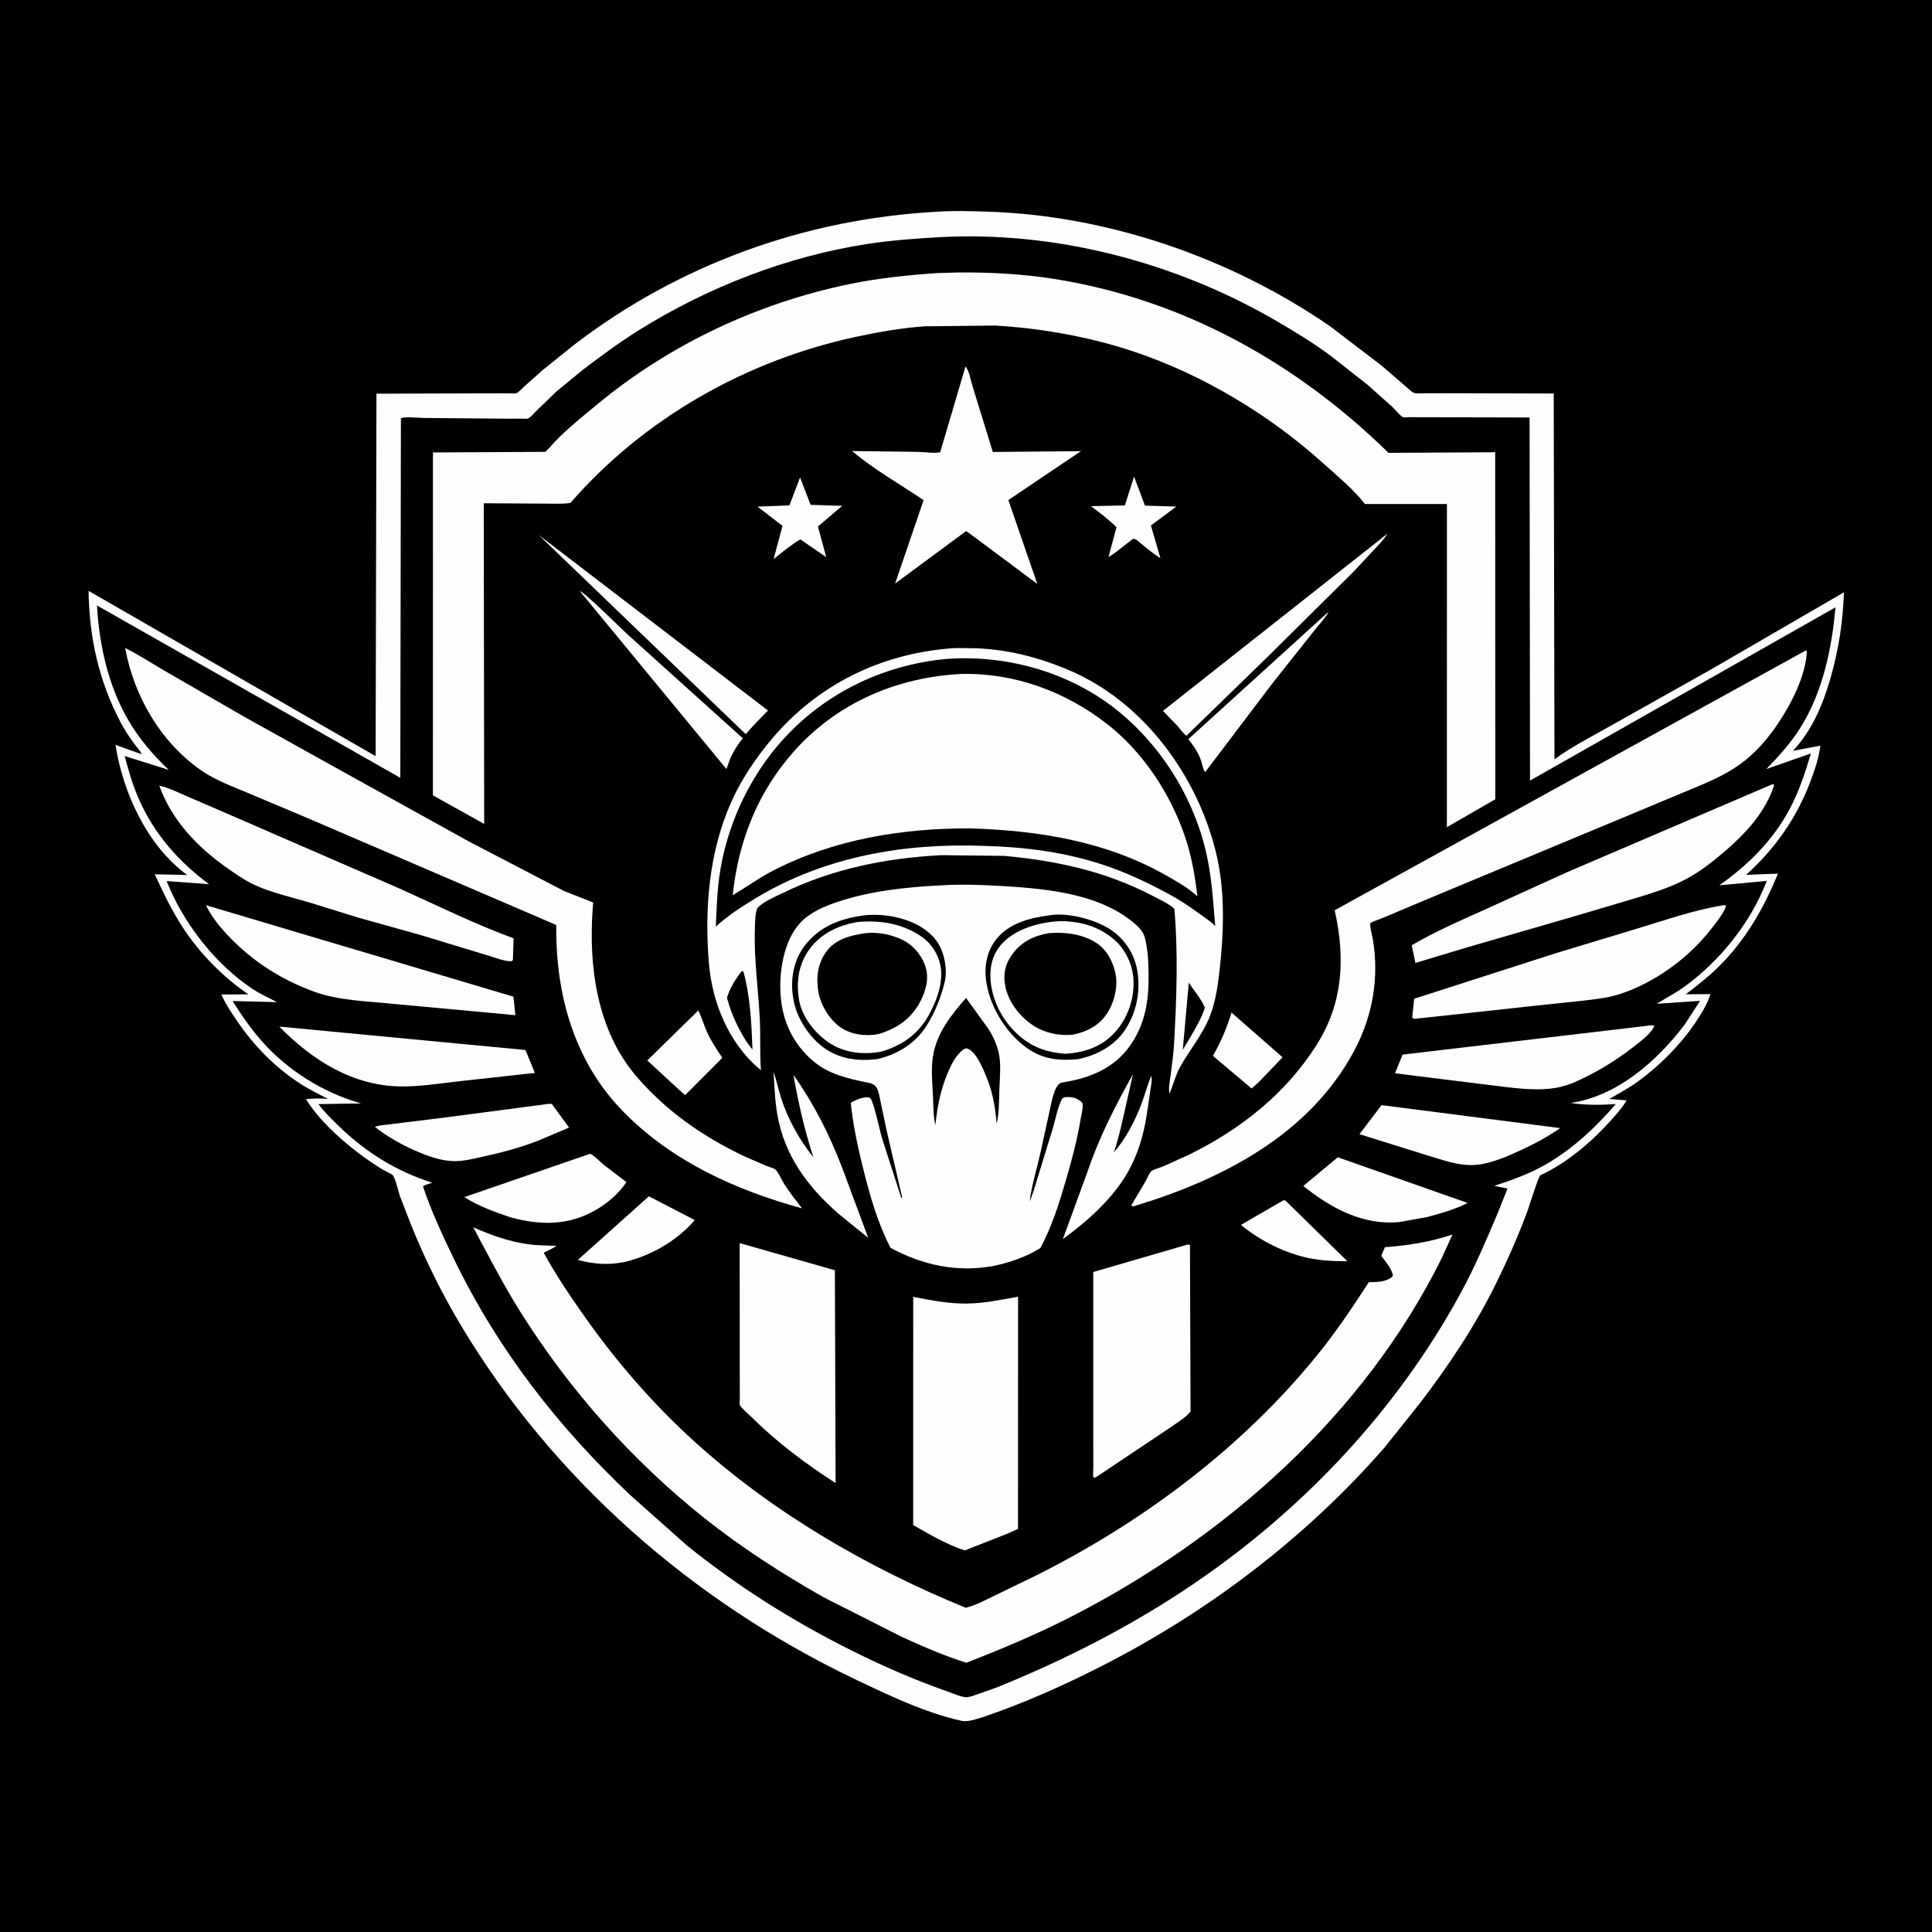
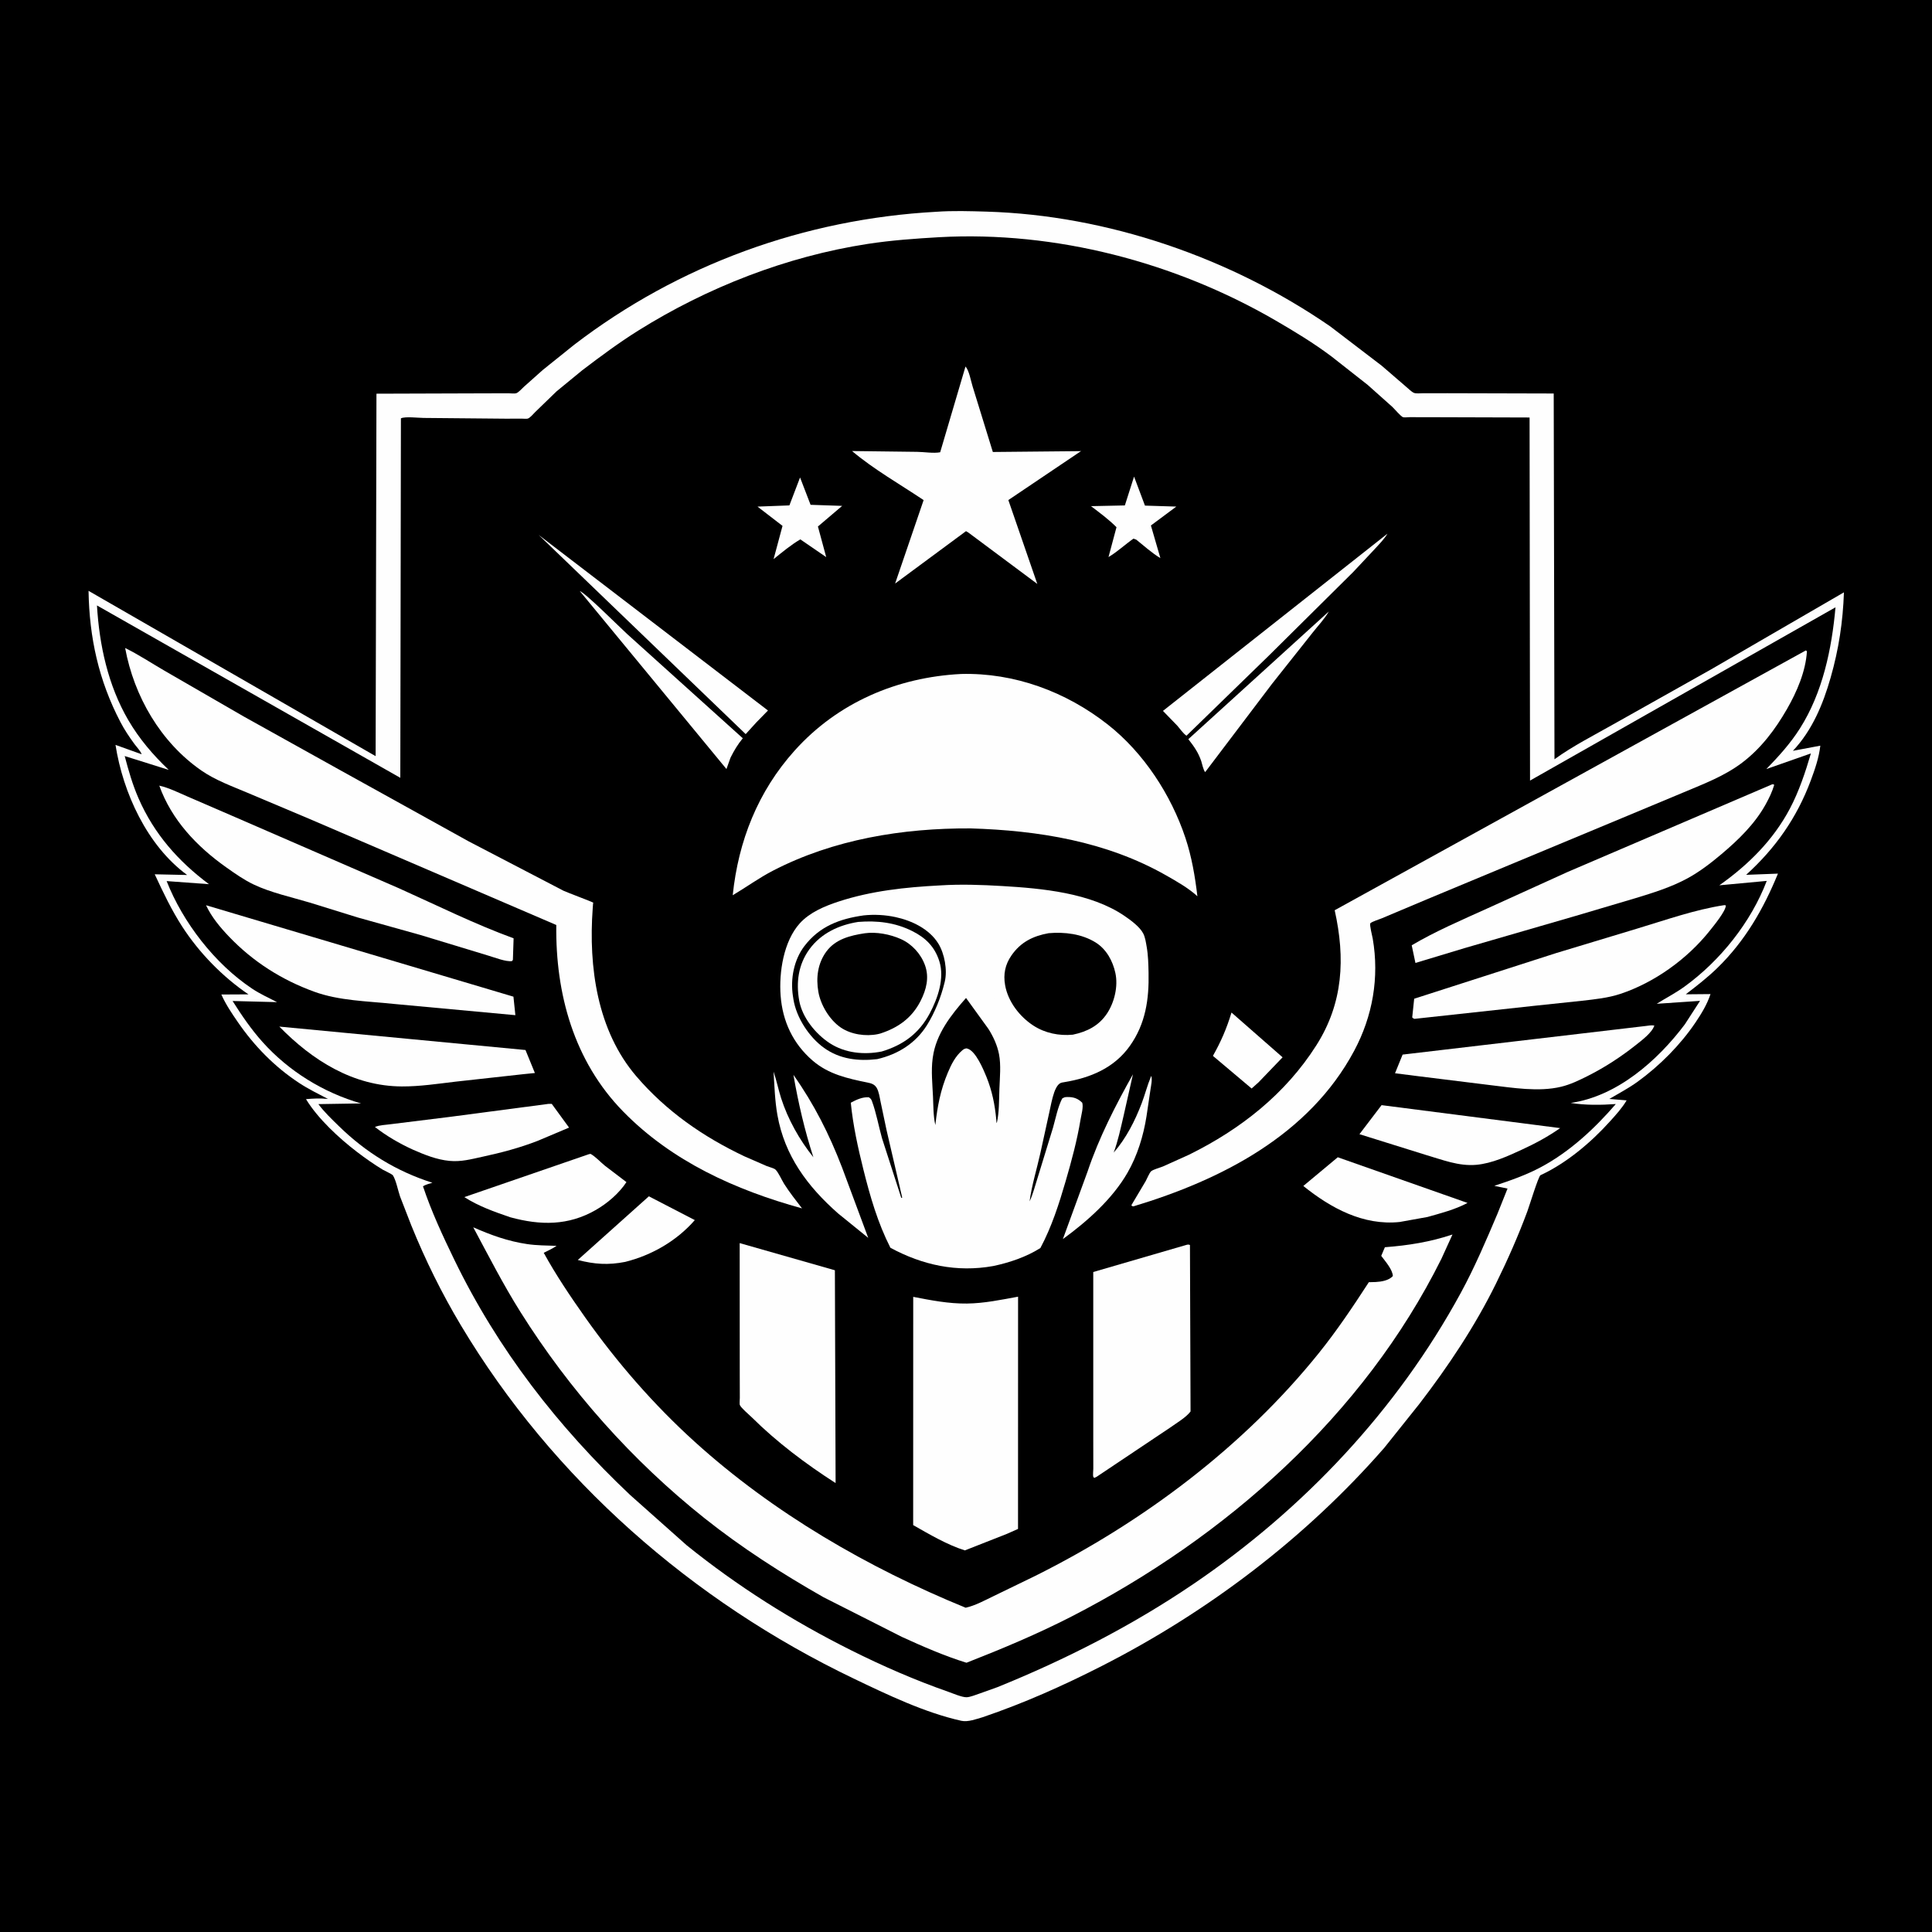
<svg xmlns="http://www.w3.org/2000/svg" version="1.1" style="display: block;" viewBox="0 0 2048 2048" width="1024" height="1024">
  <path transform="translate(0,0)" fill="rgb(0,0,0)" d="M -0 -0 L 2048 0 L 2048 2048 L -0 2048 L -0 -0 z" />
  <path transform="translate(0,0)" fill="rgb(254,254,254)" d="M 992.422 224.5 C 1010 223.225 1028.28 223.812 1045.9 224.336 C 1174.11 228.149 1304.71 273.3 1410.19 346.045 L 1464.71 387.707 L 1490 409.521 C 1492.41 411.473 1496.04 415.192 1498.69 416.408 C 1500.91 417.423 1505.79 416.875 1508.25 416.872 L 1534.4 416.835 L 1647 417.131 L 1647.81 804.848 C 1667.46 790.631 1689.39 779.625 1710.45 767.651 L 1813.68 709.662 L 1954.66 627.905 C 1953.54 659.248 1949.19 688.012 1940.58 718.215 C 1932.52 746.477 1921 774.245 1900.57 795.895 L 1929.62 790.447 C 1928.14 803.235 1923.91 815.517 1919.43 827.512 C 1904.68 867 1882.05 899.15 1850.98 927.367 L 1884.69 926.07 C 1869.29 963.68 1849.83 997.47 1820.5 1026.05 C 1810.05 1036.23 1798.53 1045.14 1786.98 1054.01 L 1813.2 1053.78 C 1809.54 1064.75 1803.79 1074.24 1797.36 1083.78 C 1781.26 1107.69 1759.23 1129.79 1735.89 1146.69 C 1726.53 1153.48 1715.94 1159.05 1705.96 1164.92 L 1724.28 1166.44 C 1719.53 1174.54 1712.96 1181.69 1706.7 1188.65 C 1686.91 1210.64 1661.47 1232.2 1634.59 1245.01 C 1634.03 1245.28 1633.41 1245.44 1632.91 1245.8 C 1630.61 1247.45 1621.3 1278.01 1619.03 1284.15 C 1609.36 1310.25 1597.98 1335.92 1585.69 1360.89 C 1563.5 1405.95 1535.14 1448.41 1504.59 1488.18 L 1467.34 1534.8 C 1384.05 1630.14 1280.68 1708.57 1168.11 1765.94 C 1127.05 1786.87 1085.41 1805.45 1041.74 1820.29 C 1034.92 1822.26 1026.06 1825.69 1019 1824.11 C 980.208 1815.45 940.636 1796.47 904.812 1779.29 C 733.773 1697.29 586.065 1568.02 488.499 1404.79 C 468.28 1370.97 450.784 1335.54 436.003 1299.02 L 424.086 1268.34 C 421.895 1262.05 419.912 1251.34 416.532 1245.97 C 415.676 1244.61 407.309 1240.87 405.5 1239.77 C 396.298 1234.14 387.224 1227.8 378.656 1221.26 C 359.406 1206.56 336.995 1185.87 324.374 1165.14 C 331.803 1164.52 339.159 1164.06 346.592 1164.85 L 347.753 1164.98 C 337.394 1159.57 326.773 1154.36 317 1147.93 C 291.131 1130.91 269.596 1108.88 252.098 1083.44 C 245.649 1074.07 239.271 1064.66 234.649 1054.22 L 263.366 1054.07 C 235.987 1035.5 211.221 1010.11 193.261 982.386 C 181.846 964.763 172.864 945.789 164.033 926.784 L 198.384 927.525 C 155.956 896.485 130.331 840.284 122.439 789.61 L 150.091 799.531 C 149.85 797.23 144.251 791.037 142.673 788.89 C 137.076 781.272 132.008 773.728 127.626 765.337 C 104.594 721.236 94.665 675.826 93.859 626.314 L 398.181 801.55 L 399.06 417.33 L 516.807 416.953 L 539.203 416.911 C 541.265 416.907 545.273 417.418 547.07 416.894 C 549.632 416.147 553.289 411.901 555.335 410.043 L 575.324 392.217 L 608.778 365.359 C 719.56 280.465 853.101 232.122 992.422 224.5 z" />
  <path transform="translate(0,0)" fill="rgb(0,0,0)" d="M 995.684 251.43 C 1118.9 244.669 1245.68 277.913 1351.98 339.607 C 1372.36 351.439 1392.47 363.618 1411.34 377.779 L 1449.78 407.992 L 1476 431.38 C 1478.18 433.447 1484.89 441.399 1487.2 442.227 C 1488.53 442.7 1492.72 442.225 1494.27 442.225 L 1513.52 442.245 L 1621.42 442.566 L 1621.9 827.444 L 1945.7 643.769 C 1941.76 687.948 1932.1 734.214 1908.02 772.145 C 1897.89 788.112 1885.51 801.745 1872.39 815.238 L 1919.63 798.669 C 1913.83 818.445 1906.94 839.079 1897.28 857.318 C 1879.63 890.66 1853.09 916.929 1822.56 938.466 L 1872.83 933.792 C 1856.05 977.732 1823.55 1018.38 1785.5 1045.95 C 1776.13 1052.74 1765.94 1057.9 1756.19 1064.06 L 1802.11 1060.95 L 1785.99 1085.86 C 1756.95 1124.49 1714.05 1162.13 1665.01 1169.16 C 1680.71 1171.69 1696.99 1171.42 1712.83 1170.33 C 1690.25 1196.45 1664.13 1220.79 1633.51 1237.17 C 1617.78 1245.6 1600.94 1251.44 1584.05 1257.03 L 1598.04 1259.95 L 1587.39 1286.59 C 1575.43 1314.8 1563.25 1343.39 1548.61 1370.31 C 1480.94 1494.7 1381.92 1599.76 1264.93 1679.18 C 1200.08 1723.19 1129.95 1759.05 1057.36 1788.44 L 1038.57 1795.16 C 1034.85 1796.39 1028.44 1799.08 1024.58 1799.15 C 1019.67 1799.24 1010.06 1795.05 1005.33 1793.4 C 969.916 1781.01 935.588 1766.04 902.046 1749.27 C 840.247 1718.38 781.798 1681.53 728 1638.13 L 668.043 1584.8 C 591.231 1512.28 527.573 1430.26 481.402 1334.97 C 469.17 1309.73 457.26 1284.15 448.379 1257.5 C 451.404 1255.63 454.964 1254.79 458.345 1253.75 C 420.21 1241.65 387.495 1221.43 358.951 1193.47 C 351.442 1186.11 343.771 1178.86 337.481 1170.41 L 382.726 1169.68 C 342.971 1158.28 306.153 1135.57 278.459 1104.73 C 266.296 1091.19 256.251 1076.43 246.546 1061.1 L 293.683 1062.31 C 284.7 1057.69 275.646 1053.62 267.202 1047.99 C 227.64 1021.59 193.943 977.924 176.641 933.99 L 221.493 937.266 C 188.853 912.865 163.425 884.057 146.923 846.416 C 140.511 831.788 136.252 816.852 132.185 801.451 L 178.863 816.112 C 162.166 800.258 147.567 783.196 135.92 763.22 C 114.565 726.595 105.251 683.792 102.79 641.799 L 424.343 824.512 L 424.984 443.464 C 429.392 441.28 443.702 442.999 449.028 443.031 L 535.707 443.824 L 553.394 443.792 C 554.967 443.774 558.205 444.152 559.528 443.704 C 562.056 442.848 565.461 438.636 567.322 436.804 L 589.942 414.877 L 617.228 392.485 C 636.382 377.908 655.937 363.365 676.344 350.578 C 749.726 304.598 834 271.757 919.748 258.564 C 944.89 254.695 970.312 252.902 995.684 251.43 z" />
  <path transform="translate(0,0)" fill="rgb(254,254,254)" d="M 1202.15 505.183 L 1213.7 535.965 L 1246.94 537.003 L 1220.01 557.038 L 1230.06 591.618 C 1221.09 586.285 1212.68 578.609 1204.5 572.062 L 1201.5 570.987 C 1192.54 577.245 1184.47 584.957 1175.06 590.502 L 1183.53 558.861 C 1175.31 550.588 1165.78 543.605 1156.52 536.548 L 1192.4 535.776 L 1202.15 505.183 z" />
  <path transform="translate(0,0)" fill="rgb(254,254,254)" d="M 848.098 506.139 L 859.25 535.117 L 892.735 536.252 L 867.032 558.111 L 875.811 590.561 L 848.384 571.759 C 838.296 577.697 829.119 585.369 820.03 592.714 L 829.503 557.449 L 802.985 537.023 L 836.79 535.745 L 848.098 506.139 z" />
  <path transform="translate(0,0)" fill="rgb(254,254,254)" d="M 1305.44 1073.33 L 1359.6 1120.79 L 1334.13 1147.29 L 1326.77 1153.86 L 1285.74 1119.27 C 1294.33 1104.1 1300.38 1090.05 1305.44 1073.33 z" />
-   <path transform="translate(0,0)" fill="rgb(254,254,254)" d="M 1360.24 1272.5 L 1362.38 1272.43 L 1428.21 1336.89 C 1414.53 1337.11 1401.57 1336.33 1388.11 1333.79 C 1361.65 1328.3 1336.3 1315.52 1315.43 1298.44 L 1360.24 1272.5 z" />
-   <path transform="translate(0,0)" fill="rgb(254,254,254)" d="M 740.238 1071.14 C 743.96 1078.52 746.131 1086.57 749.494 1094.11 C 753.804 1103.79 759.855 1112.55 765.693 1121.34 L 726.279 1160.86 L 719.972 1155.33 L 686.148 1124.13 L 740.238 1071.14 z" />
  <path transform="translate(0,0)" fill="rgb(254,254,254)" d="M 1408.62 648.182 C 1404.18 655.976 1397.16 663.342 1391.6 670.422 L 1348.48 724.79 L 1277.56 818.435 C 1275.74 816.916 1274.18 809.313 1273.34 806.73 C 1270.14 797.418 1265.68 791.257 1259.68 783.552 L 1408.62 648.182 z" />
  <path transform="translate(0,0)" fill="rgb(254,254,254)" d="M 687.829 1268.14 L 736.527 1293.36 C 717.326 1315.41 690.892 1330.61 662.755 1337.65 C 644.8 1341.2 630.106 1340.21 612.472 1335.62 L 687.829 1268.14 z" />
  <path transform="translate(0,0)" fill="rgb(254,254,254)" d="M 614.54 626.5 C 620.749 628.652 656.696 664.768 664.955 672.226 L 787.404 782.607 C 782.158 788.862 778.017 795.829 774.398 803.119 L 770.066 815.206 L 614.54 626.5 z" />
  <path transform="translate(0,0)" fill="rgb(254,254,254)" d="M 1220.37 1140.5 C 1221.64 1144.48 1220.21 1150.32 1219.63 1154.43 L 1215.31 1183.53 C 1212.06 1204.08 1205.65 1224.99 1195.24 1243.09 C 1179.2 1270.97 1152.51 1294.69 1126.7 1313.47 L 1152.89 1241.81 C 1165.01 1205.72 1182.42 1171.94 1200.98 1138.78 L 1190.93 1183.34 C 1187.87 1196.33 1185.2 1209.18 1180.59 1221.75 C 1193.73 1206.73 1203.25 1187.94 1210.29 1169.38 C 1213.8 1160.13 1216.22 1150.42 1220.02 1141.31 L 1220.37 1140.5 z" />
  <path transform="translate(0,0)" fill="rgb(254,254,254)" d="M 820.001 1135.98 C 823.194 1145.15 825.025 1154.77 827.991 1164.03 C 835.166 1186.43 847.491 1208.39 862.212 1226.74 C 852.881 1197.96 846.241 1169.23 841.075 1139.42 C 862.844 1170.17 879.224 1202.64 892.668 1237.73 L 920.362 1312.19 L 888.318 1286.21 C 855.975 1257.67 831.755 1225.21 824.089 1182.01 C 821.388 1166.78 820.969 1151.37 820.001 1135.98 z" />
  <path transform="translate(0,0)" fill="rgb(254,254,254)" d="M 570.997 567.043 L 814.074 753.166 L 801.806 765.724 L 790.455 778.188 L 570.997 567.043 z" />
  <path transform="translate(0,0)" fill="rgb(254,254,254)" d="M 1470.77 565.708 C 1467.24 571.638 1461.63 577.267 1456.94 582.358 L 1434.29 606.522 L 1344.84 695.174 L 1257.74 779.886 C 1254.19 777.535 1250.9 772.6 1248.05 769.332 L 1232.77 753.583 L 1470.77 565.708 z" />
  <path transform="translate(0,0)" fill="rgb(254,254,254)" d="M 1418.09 1226.75 L 1555.62 1275.15 C 1542.5 1282.18 1527.49 1286.03 1513.23 1290.04 L 1483.68 1295.36 C 1445.06 1299.38 1410.65 1280.58 1381.57 1257.18 L 1418.09 1226.75 z" />
  <path transform="translate(0,0)" fill="rgb(254,254,254)" d="M 624.211 1223.5 L 626.015 1223.15 C 631.404 1226.17 636.379 1231.78 641.242 1235.72 L 664.053 1253.09 C 656.211 1264.97 643.999 1275.48 631.678 1282.57 C 602.357 1299.44 572.864 1299.04 541.062 1290.39 C 524.34 1284.71 507.122 1278.58 492.216 1268.97 L 624.211 1223.5 z" />
  <path transform="translate(0,0)" fill="rgb(254,254,254)" d="M 579.564 1170.4 C 581.418 1170.03 583.019 1170.12 584.899 1170.18 L 603.228 1195.3 L 570.077 1209.3 C 550.799 1216.81 531.334 1221.91 511.152 1226.27 C 499.283 1228.84 488.816 1231.75 476.5 1230.59 C 462.885 1229.3 450.131 1224.13 437.734 1218.69 C 423.452 1212.2 409.849 1204.27 397.438 1194.65 C 402.07 1192.57 409.357 1192.42 414.505 1191.66 L 476 1184.05 L 579.564 1170.4 z" />
  <path transform="translate(0,0)" fill="rgb(254,254,254)" d="M 1464.52 1171.49 L 1653.82 1195.84 C 1641.21 1204.72 1627.26 1212.26 1613.27 1218.67 C 1598.44 1225.53 1581.49 1233.28 1565.03 1234.75 C 1546.07 1236.44 1528.85 1229.3 1510.96 1224.12 L 1441.08 1202.28 L 1464.52 1171.49 z" />
  <path transform="translate(0,0)" fill="rgb(254,254,254)" d="M 296.093 1088.23 L 557.037 1113.06 L 567.008 1137.43 L 554.87 1138.66 L 483.066 1146.59 C 464.142 1148.81 445.091 1151.76 426 1151.67 C 374.415 1151.45 331.178 1124.08 296.093 1088.23 z" />
  <path transform="translate(0,0)" fill="rgb(254,254,254)" d="M 1744.12 1087.63 C 1747.16 1087.28 1750.64 1086.56 1753.67 1087.09 C 1751.43 1094.6 1739.9 1103.15 1733.91 1107.9 C 1717.98 1120.52 1700.97 1131.57 1682.8 1140.7 C 1673.81 1145.21 1664.64 1149.65 1654.81 1152.01 C 1630.88 1157.75 1603.45 1153.04 1579.28 1150.21 L 1503.76 1140.86 L 1478.78 1137.7 L 1486.83 1117.91 L 1744.12 1087.63 z" />
  <path transform="translate(0,0)" fill="rgb(254,254,254)" d="M 218.411 959.588 L 544.272 1056.51 L 546.316 1076.13 L 417.225 1064.18 C 389.132 1061.18 359.62 1060.93 332.883 1051.18 C 298.462 1038.63 268.214 1019.44 242.841 992.926 C 233.348 983.004 224.234 972.098 218.411 959.588 z" />
  <path transform="translate(0,0)" fill="rgb(254,254,254)" d="M 1827.72 959.5 L 1829.4 959.697 C 1829.92 965.292 1815.95 982.172 1812.03 987.081 C 1788.33 1016.72 1753.67 1041.63 1717.62 1053.57 C 1704.59 1057.88 1690.71 1059.3 1677.14 1060.84 L 1625.92 1066.25 L 1499.5 1080.02 C 1497.79 1079.47 1498.66 1079.91 1497.01 1078.5 L 1499.09 1058.7 L 1649.6 1010.3 L 1735.1 984.458 C 1765.44 975.364 1796.38 964.275 1827.72 959.5 z" />
  <path transform="translate(0,0)" fill="rgb(254,254,254)" d="M 168.845 832.807 C 179.071 835.097 189.228 840.235 198.842 844.371 L 250.253 866.601 L 422.763 941.548 C 462.815 959.53 503.212 979.625 544.44 994.654 L 543.69 1017.5 L 542.745 1018.77 C 536.493 1019.8 524.435 1014.98 518 1013.11 L 445.813 991.171 L 379.241 972.565 L 328.288 956.766 C 309.031 951.016 286.901 946.197 268.856 937.584 C 258.545 932.663 248.918 925.869 239.622 919.279 C 208.54 897.246 181.896 869.138 168.845 832.807 z" />
  <path transform="translate(0,0)" fill="rgb(254,254,254)" d="M 1878.39 831.5 C 1880 831.226 1879.2 831.112 1880.75 832 C 1878.62 839.286 1875.29 846.175 1871.61 852.794 C 1860.06 873.564 1842.78 890.285 1824.75 905.486 C 1813.6 914.886 1801.53 924.172 1788.68 931.14 C 1771.31 940.559 1752.44 946.359 1733.63 952.105 L 1669.9 970.988 L 1552.76 1004.96 L 1500.42 1020.76 L 1496.47 1002.04 C 1521.71 987.127 1549.63 975.207 1576.33 963.111 L 1662.04 924.185 L 1878.39 831.5 z" />
  <path transform="translate(0,0)" fill="rgb(254,254,254)" d="M 1023.47 388.5 C 1027.37 392.83 1029.19 403.939 1031.07 409.859 L 1052.45 479.123 L 1144.36 478.238 L 1146.07 478.083 L 1068.89 530.085 L 1099.59 618.999 L 1026.5 564.53 L 1024 563.051 L 948.856 618.589 L 979.08 530.123 C 953.694 513.104 926.614 497.828 903.191 478.118 L 972.141 478.97 C 979.52 479.055 989.577 480.774 996.628 479.417 L 1023.47 388.5 z" />
  <path transform="translate(0,0)" fill="rgb(254,254,254)" d="M 784.088 1317.74 L 885.017 1346.53 L 885.771 1572.12 C 854.28 1551.91 823.337 1528.67 796.748 1502.26 C 793.926 1499.46 785.694 1492.67 784.281 1489.38 C 783.766 1488.18 784.245 1483.35 784.236 1481.74 L 784.169 1456.64 L 784.088 1317.74 z" />
  <path transform="translate(0,0)" fill="rgb(254,254,254)" d="M 1258.12 1319.5 C 1260.21 1319.18 1259.12 1319.16 1261.4 1319.71 L 1262.03 1496.21 C 1257.22 1502.67 1246.96 1508.56 1240.39 1513.32 L 1162.42 1565.5 L 1159.98 1566.65 C 1159.64 1566.27 1159.15 1565.98 1158.96 1565.5 C 1158.35 1563.97 1158.95 1558.65 1158.95 1556.82 L 1158.91 1526.35 L 1158.9 1348.38 L 1258.12 1319.5 z" />
  <path transform="translate(0,0)" fill="rgb(254,254,254)" d="M 968.054 1374.72 C 987.027 1378.37 1005.56 1382.05 1025 1381.81 C 1043.49 1381.59 1061.1 1377.83 1079.2 1374.54 L 1079.15 1620.72 L 1067.31 1625.99 L 1022.82 1643.48 C 1004.23 1637.69 984.978 1626.33 968 1616.67 L 968.054 1374.72 z" />
  <path transform="translate(0,0)" fill="rgb(254,254,254)" d="M 1914.23 689.5 L 1915.43 690.321 C 1914.13 711.747 1904.76 733.362 1894.22 751.71 C 1881.79 773.331 1866.77 793.28 1846.77 808.46 C 1828.14 822.601 1806.5 830.735 1785.16 839.742 L 1719.99 866.933 L 1513.98 952.716 L 1464.64 973.5 C 1462.01 974.633 1454.45 976.867 1452.62 978.709 C 1451.47 979.861 1454.75 992.63 1455.16 995.033 C 1462.25 1036.18 1455.13 1077.15 1435.45 1113.95 C 1387.71 1203.2 1294.89 1250.62 1201.5 1278.78 L 1199.96 1278.47 L 1199.35 1277.5 L 1214.45 1252.08 C 1215.84 1249.61 1218.45 1243.15 1220.25 1241.59 C 1222.43 1239.7 1229.78 1237.73 1232.75 1236.51 L 1260.43 1224.04 C 1315.04 1197.09 1362.59 1159.73 1395.44 1107.99 C 1423.87 1063.21 1426.19 1015.87 1414.82 964.888 L 1914.23 689.5 z" />
  <path transform="translate(0,0)" fill="rgb(254,254,254)" d="M 132.659 686.917 C 146.89 693.883 160.646 703.034 174.389 710.991 L 258.668 759.685 L 359.58 815.841 L 496.84 891.894 L 597.348 944.229 C 600.945 945.937 628.211 956.191 628.759 956.758 C 629.013 957.02 628.703 957.486 628.676 957.851 L 628.289 963.035 C 623.819 1024.87 632.923 1092.41 674.635 1141.03 C 706.263 1177.9 745.34 1205.02 789.02 1225.72 L 812.903 1236.14 C 815.178 1237.05 820.346 1238.33 821.912 1239.71 C 825.038 1242.47 828.773 1251.12 831.218 1254.97 C 836.946 1264 843.699 1272.44 850.18 1280.94 C 779.623 1261.48 712.196 1231.11 660.42 1178.08 C 608.386 1124.79 588.756 1053.54 589.689 980.532 L 328 868.066 L 262.622 840.492 C 245.961 833.415 228.511 827.207 213.537 816.841 C 170.232 786.865 142.07 738.053 132.659 686.917 z" />
  <path transform="translate(0,0)" fill="rgb(254,254,254)" d="M 501.667 1300.98 C 520.351 1309.22 538.581 1315.81 558.869 1318.79 C 569.084 1320.3 579.696 1320.27 590.01 1320.65 C 585.893 1323.57 580.874 1325.7 576.382 1328.03 C 589.286 1351.54 604.731 1374.46 620.204 1396.36 C 654.044 1444.25 692.947 1488.96 736.446 1528.36 C 819.645 1603.73 919.994 1661.87 1023.62 1704.26 C 1033.75 1702.05 1044.33 1696.21 1053.71 1691.72 L 1097.7 1670.37 C 1211.43 1613.58 1318 1533.81 1397.93 1434.45 C 1417.2 1410.5 1434.31 1384.96 1451.02 1359.19 L 1458.27 1358.99 C 1464.36 1358.67 1472.29 1357.37 1476.5 1352.67 C 1476.04 1345.38 1468.4 1337.1 1464.17 1331.25 L 1468.04 1322.11 C 1492.88 1320.22 1515.95 1316.55 1539.68 1308.64 L 1527.96 1334.36 C 1445.39 1500.39 1299.43 1629.6 1136.06 1713.47 C 1099.84 1732.06 1062.39 1747.75 1024.51 1762.58 C 1001.24 1755.39 978.166 1745.3 956 1735.17 L 872.904 1693.09 C 829.205 1668.29 786.106 1640.61 746.749 1609.3 C 669.987 1548.23 603.772 1473.59 551.579 1390.57 C 533.374 1361.61 517.808 1331.11 501.667 1300.98 z" />
-   <path transform="translate(0,0)" fill="rgb(254,254,254)" d="M 994.481 289.415 L 1015.5 288.851 C 1049.68 288.549 1083.81 290.325 1117.6 295.687 C 1253.79 317.302 1374.02 384.263 1471.88 480.048 L 1584.94 479.4 L 1585.07 847.257 L 1533.74 876.844 L 1533.81 534.261 L 1446.87 534.261 C 1434.62 518.479 1417.34 504.351 1402.53 491 C 1345.46 439.549 1274.62 396.958 1201.64 372.619 C 1154.78 356.992 1104.25 347.986 1055.01 345.111 L 980.079 345.904 C 955.958 347.607 931.634 351.892 908 356.93 C 791.656 381.733 682.952 443.105 604.632 533.159 C 595.287 534.517 584.958 533.781 575.498 533.841 L 512.8 533.495 L 513.257 873.398 L 458.904 843.105 L 458.961 479.608 L 578.181 478.98 L 582.397 474.592 C 596.987 457.9 615.685 443.045 632.745 428.914 C 710.003 364.919 803.186 321.09 901.416 300.953 C 932.104 294.662 963.269 291.532 994.481 289.415 z" />
  <path transform="translate(0,0)" fill="rgb(254,254,254)" d="M 996.359 938.575 C 1018.36 937.16 1040.35 937.929 1062.32 939.224 C 1104.64 941.717 1156.27 946.44 1192.13 970.989 C 1198.64 975.449 1208.15 982.375 1211.85 989.484 C 1213.98 993.585 1214.72 999.047 1215.52 1003.57 C 1217.12 1012.59 1217.33 1021.93 1217.52 1031.08 C 1218.12 1059.18 1214.42 1085.12 1197.75 1108.64 C 1181.15 1132.08 1155.96 1142.57 1128.34 1147.1 C 1126.61 1147.38 1124.83 1147.55 1123.33 1148.58 C 1120.62 1150.44 1118.66 1154.7 1117.59 1157.71 C 1115.12 1164.74 1113.77 1172.54 1112.14 1179.84 L 1102.88 1222.12 C 1099.14 1239.03 1093.69 1256.43 1091.41 1273.5 C 1094.97 1266.11 1097.18 1256.97 1099.73 1249.13 L 1116.26 1195.31 C 1119.09 1185.24 1121.24 1173.77 1125.94 1164.5 C 1128.29 1163.11 1128.74 1162.94 1131.47 1162.9 C 1138.03 1162.81 1142.49 1164.32 1147.23 1168.93 C 1148.63 1173.73 1146.23 1181.85 1145.41 1186.82 C 1141.76 1208.9 1135.9 1230.57 1129.65 1252.03 C 1122.61 1276.2 1114.78 1300.71 1102.84 1322.96 C 1087.98 1332.41 1069.94 1338.48 1052.78 1342.06 C 1014.23 1348.99 977.936 1341.08 943.884 1322.7 C 930.448 1296.3 922.384 1268.39 915.236 1239.74 C 909.403 1216.36 904.246 1192.93 901.872 1168.93 C 907.721 1165.78 914.222 1162.7 921 1163.17 C 923.024 1164.64 923.491 1165.02 924.379 1167.44 C 928.909 1179.79 931.387 1193.79 934.943 1206.5 L 955.398 1269.84 L 956.378 1269.5 L 939.81 1198.09 L 933.447 1167.9 C 932.46 1163.26 931.694 1157.03 929.209 1152.99 C 926.945 1149.31 923.49 1148.34 919.5 1147.53 C 898.413 1143.23 878.296 1138.78 861.501 1124.35 C 840.607 1106.4 829.553 1082.66 827.495 1055.51 C 825.618 1030.74 830.602 997.72 847.915 978.657 C 858.417 967.093 874.422 960.434 888.95 955.677 C 923.701 944.3 960.027 940.46 996.359 938.575 z" />
  <path transform="translate(0,0)" fill="rgb(0,0,0)" d="M 1024.04 1057.88 L 1047.8 1090.73 C 1052.95 1098.87 1057.15 1108.01 1058.99 1117.5 C 1061.23 1129.03 1059.84 1142.4 1059.41 1154.15 C 1058.98 1165.94 1059.29 1179.02 1056.65 1190.5 C 1056.15 1190.11 1056.15 1187.43 1056.08 1186.75 C 1054.57 1170.7 1051.64 1156.28 1045.57 1141.27 C 1042.28 1133.15 1034.35 1114.57 1026 1111.73 L 1024.5 1111.3 C 1022.75 1111.61 1021.66 1112.05 1020.29 1113.2 C 1012.66 1119.63 1008.41 1128.27 1004.64 1137.27 C 996.893 1155.77 993.696 1172.75 991.519 1192.61 C 989.247 1183.13 989.476 1172.24 989.019 1162.5 C 988.41 1149.5 986.92 1135.03 988.629 1122.16 L 988.873 1120.5 C 992.29 1096.07 1008.16 1075.85 1024.04 1057.88 z" />
-   <path transform="translate(0,0)" fill="rgb(0,0,0)" d="M 1111.66 970.372 C 1131.01 966.812 1160.23 974.404 1176.54 984.96 C 1190.96 994.288 1201.39 1009.05 1204.96 1025.86 C 1209.68 1048.12 1205.38 1072.45 1192.73 1091.53 C 1181.26 1108.84 1162.23 1118.92 1142.31 1122.84 C 1122.06 1124.71 1104.7 1122.68 1087.96 1110.5 C 1065.51 1094.16 1048.67 1066.08 1045.15 1038.38 C 1043.31 1023.91 1046.43 1008.2 1055.39 996.5 C 1068.81 978.971 1090.83 973.125 1111.66 970.372 z" />
-   <path transform="translate(0,0)" fill="rgb(254,254,254)" d="M 1123.73 976.436 C 1145.32 976.518 1164.96 981.953 1181.46 996.384 C 1193.22 1006.68 1200.58 1022.56 1201.5 1038.11 C 1202.7 1058.44 1195.57 1079.12 1181.91 1094.26 C 1168.14 1109.53 1149.32 1115.99 1129.22 1117.02 C 1111.05 1115.71 1096.18 1111 1081.86 1099.15 C 1064.06 1084.41 1051.8 1062.03 1050.02 1038.83 C 1048.98 1025.15 1052.11 1011.63 1061.37 1001.2 C 1076.43 984.235 1101.97 977.546 1123.73 976.436 z" />
+   <path transform="translate(0,0)" fill="rgb(254,254,254)" d="M 1123.73 976.436 C 1145.32 976.518 1164.96 981.953 1181.46 996.384 C 1202.7 1058.44 1195.57 1079.12 1181.91 1094.26 C 1168.14 1109.53 1149.32 1115.99 1129.22 1117.02 C 1111.05 1115.71 1096.18 1111 1081.86 1099.15 C 1064.06 1084.41 1051.8 1062.03 1050.02 1038.83 C 1048.98 1025.15 1052.11 1011.63 1061.37 1001.2 C 1076.43 984.235 1101.97 977.546 1123.73 976.436 z" />
  <path transform="translate(0,0)" fill="rgb(0,0,0)" d="M 1111.59 989.221 C 1128.47 987.753 1146.66 989.919 1161.33 999.002 C 1172.75 1006.07 1179.55 1018.53 1182.34 1031.39 C 1185.41 1045.53 1181.37 1062.42 1173.5 1074.32 C 1164.84 1087.4 1152.23 1093.66 1137.25 1096.8 C 1122.75 1098.22 1107.77 1095.18 1095.47 1087.19 C 1080.83 1077.69 1068.52 1061.72 1065.45 1044.29 C 1063.41 1032.72 1065.47 1022.52 1072.15 1012.85 C 1081.94 998.686 1095.02 992.199 1111.59 989.221 z" />
  <path transform="translate(0,0)" fill="rgb(0,0,0)" d="M 915.555 970.352 C 926.807 969.177 938.2 969.779 949.258 972.154 C 966.477 975.852 985.061 984.701 994.651 1000.2 C 1001.27 1010.9 1004.46 1028.31 1001.48 1040.68 L 1001.15 1042 C 997.45 1057.21 990.962 1073.33 982.681 1086.62 C 970.612 1106.01 951.739 1117.65 929.842 1122.73 C 909.886 1125.04 890.302 1122.86 873.552 1110.83 C 857.656 1099.41 844.186 1078.77 841.066 1059.3 L 840.797 1057.5 L 840.515 1055.77 C 837.768 1037.8 841.485 1017.62 852.635 1002.97 C 868.71 981.852 890.186 973.937 915.555 970.352 z" />
  <path transform="translate(0,0)" fill="rgb(254,254,254)" d="M 909.663 977.287 C 929.753 975.636 948.845 977.876 966.998 986.956 C 981.325 994.123 990.92 1003.67 995.766 1019.07 C 1001.45 1037.13 994.009 1058.48 985.434 1074.48 C 974.087 1095.65 957.297 1107.84 934.624 1114.64 C 915.981 1118.36 895.685 1116.37 879.5 1105.78 C 864.55 1096 850.426 1078.67 847.2 1060.75 C 843.722 1041.43 846.24 1022.5 857.916 1006.38 C 870.28 989.324 889.354 980.49 909.663 977.287 z" />
  <path transform="translate(0,0)" fill="rgb(0,0,0)" d="M 916.558 989.318 C 928.911 987.559 943.567 990.358 954.928 995.448 C 966.71 1000.72 976.26 1011.2 980.592 1023.35 C 985.226 1036.35 981.914 1049.11 975.874 1061 C 966.685 1079.08 952.063 1089.48 933.073 1095.61 L 930.505 1096.23 C 917.804 1098.86 902.156 1096.61 891.373 1089.3 C 879.402 1081.19 869.971 1065.47 867.5 1051.42 C 864.867 1036.46 866.793 1021.06 876.047 1008.58 C 885.763 995.47 901.273 991.679 916.558 989.318 z" />
-   <path transform="translate(0,0)" fill="rgb(254,254,254)" d="M 1006.54 687.411 C 1013.19 686.662 1020.25 687.079 1026.95 687.083 C 1063.65 687.104 1099.76 696.158 1133.41 710.513 C 1200.08 738.953 1250.41 798.518 1276.63 864.934 C 1283.89 883.327 1289.64 902.946 1292.76 922.5 C 1298.08 955.876 1296.88 990.121 1293.33 1023.6 C 1291.44 1041.37 1289.12 1060.45 1282.54 1077.17 C 1274.66 1097.22 1261.03 1112.74 1250.8 1131.28 C 1246.05 1139.89 1243.59 1150.33 1239.63 1159.43 C 1238.51 1153.44 1240.23 1145.07 1241.01 1139.05 C 1242.48 1127.7 1244.02 1116.24 1244.65 1104.8 C 1247.23 1057.88 1248.99 1010.25 1244.86 963.359 C 1238.73 957.659 1228.61 953.212 1221.09 949.285 C 1171.73 923.516 1119.3 912.212 1064.24 907.255 L 997.778 906.498 C 938.916 909.625 882.32 920.901 829 946.996 C 820.72 951.049 808.827 955.927 802.663 962.794 C 800.277 969.62 800.462 977.793 800.209 984.984 C 799.079 1017.2 803.996 1049.23 805.466 1081.35 C 806.276 1099.03 805.329 1116.77 806.643 1134.43 L 804.498 1132.72 C 772.362 1105.36 754.875 1062.45 751.469 1021.11 C 746.711 963.381 751.337 903.959 775.012 850.5 C 785.88 825.959 801.891 802.401 819.31 781.984 C 867.346 725.681 933.15 693.438 1006.54 687.411 z" />
  <path transform="translate(0,0)" fill="rgb(0,0,0)" d="M 1260.18 1041.65 C 1265.9 1050.54 1273.11 1058.36 1277.21 1068.2 C 1273.52 1079.92 1266.96 1090.57 1260.81 1101.13 L 1253.8 1112.86 L 1260.18 1041.65 z" />
  <path transform="translate(0,0)" fill="rgb(0,0,0)" d="M 786.256 1029.5 L 788.013 1029.69 C 795.323 1056.29 796.673 1085.2 797.679 1112.65 L 791.548 1104.61 C 781.973 1089.42 775.323 1075.1 770.609 1057.76 C 773.11 1048.4 780.144 1036.97 786.256 1029.5 z" />
  <path transform="translate(0,0)" fill="rgb(0,0,0)" d="M 1004.34 698.407 C 1070.02 693.935 1138.09 713.903 1188.78 756.67 C 1235.47 796.058 1268.64 852.184 1280.36 912.138 C 1284.87 935.243 1286.23 958.386 1288.2 981.772 L 1287.52 981.057 C 1283.07 976.463 1277.65 973.081 1272.5 969.331 C 1261.57 961.368 1250.68 954.024 1238.74 947.585 C 1216.24 935.447 1193.28 924.575 1168.94 916.579 C 1128.24 903.206 1086.28 897.818 1043.62 896.681 C 959.028 893.429 874.361 907.798 801 952.169 C 786.28 961.072 771.578 970.61 758.816 982.188 C 759.601 962.374 760.251 942.593 763.44 922.984 C 771.187 875.361 792.445 828.536 823.437 791.5 C 868.928 737.138 934.034 704.674 1004.34 698.407 z" />
  <path transform="translate(0,0)" fill="rgb(254,254,254)" d="M 1018.78 714.446 C 1075.41 712.956 1129.98 733.268 1174.23 767.988 C 1212.24 797.814 1241.44 842.562 1256.62 888.266 C 1263.29 908.343 1266.8 929.104 1269.29 950.052 C 1259.68 941.319 1247.47 934.387 1236.2 927.978 C 1172.68 891.849 1100.78 880.318 1028.74 878.135 C 956.859 877.779 883.53 889.721 819.271 923.011 C 804.293 930.77 791.111 940.457 776.718 948.985 C 782.699 891.423 803.405 838.968 842.357 795.628 C 888.089 744.744 950.998 717.887 1018.78 714.446 z" />
</svg>